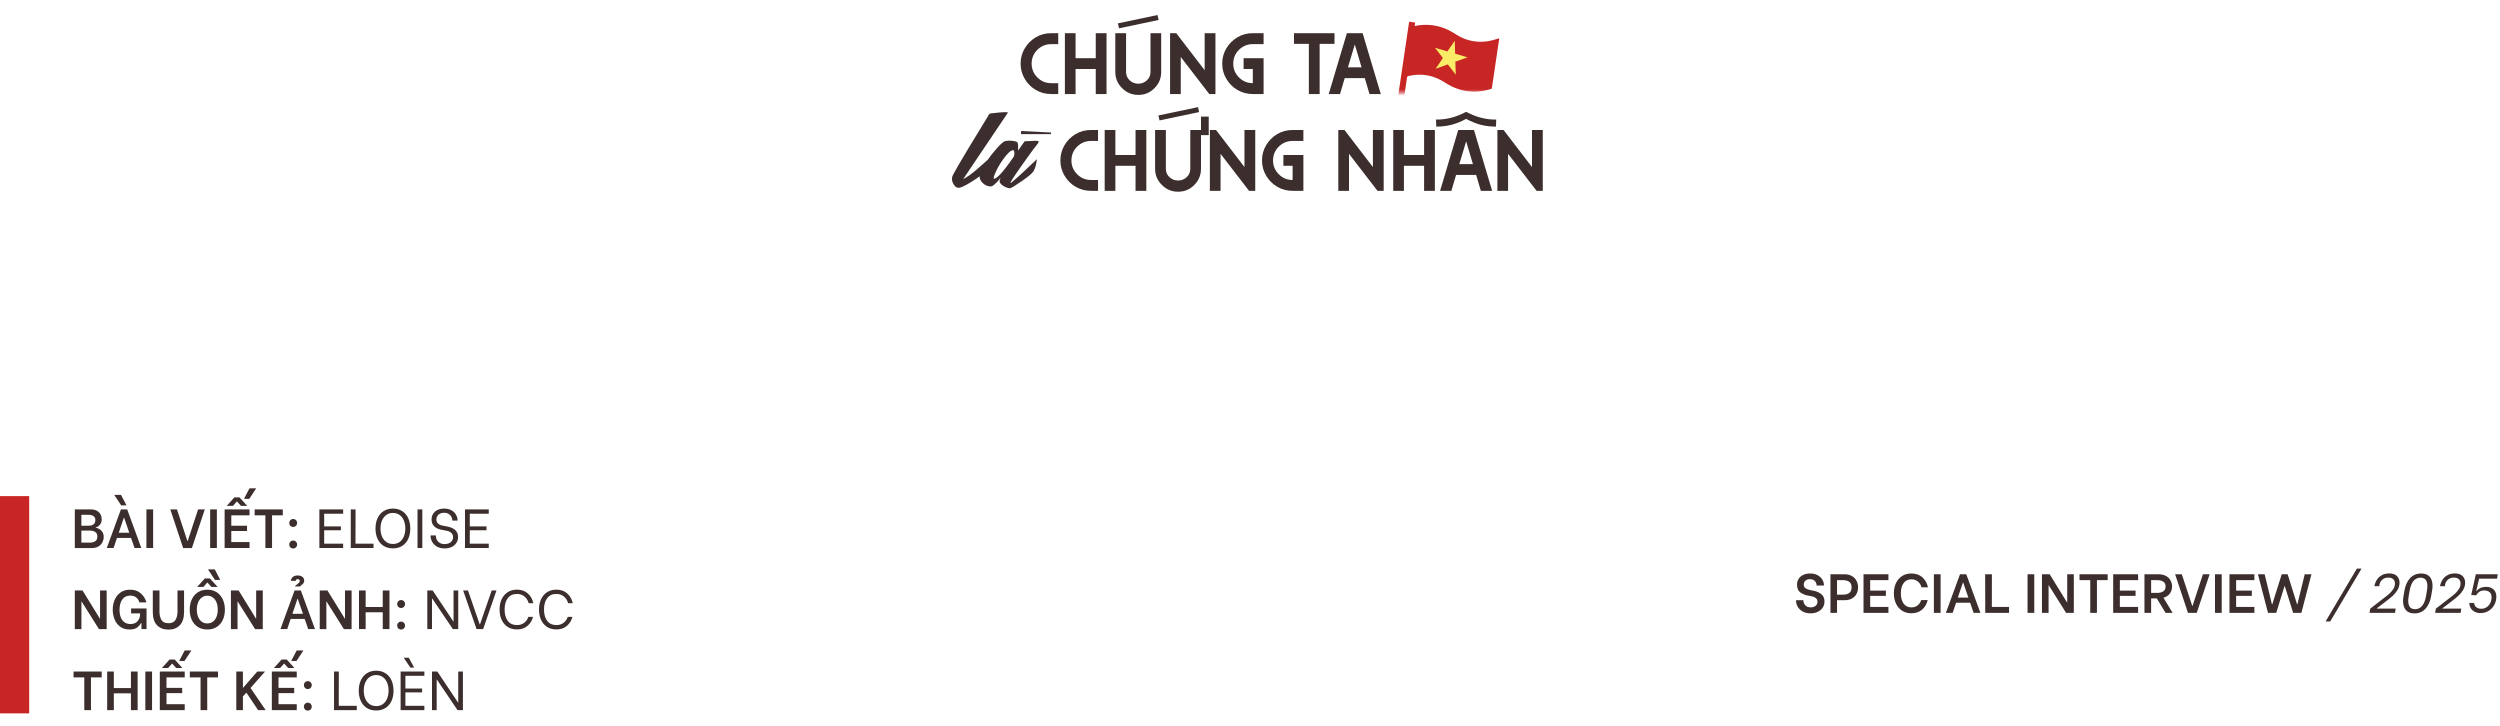
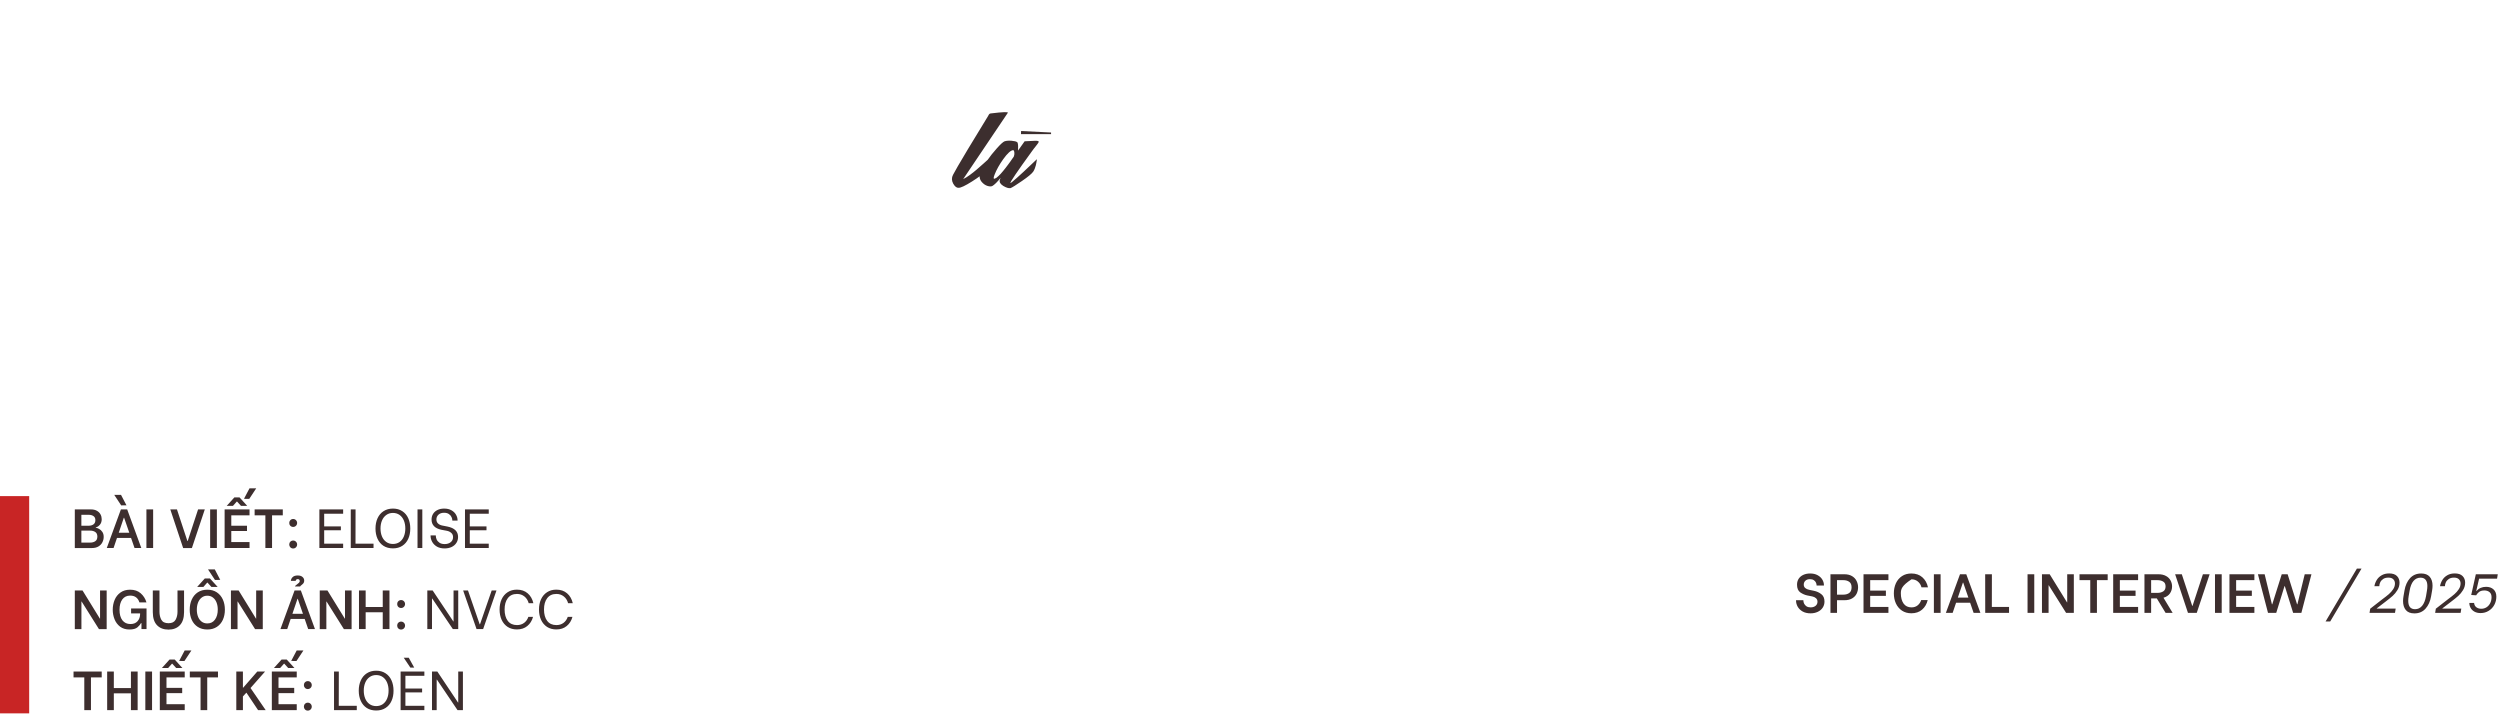
<svg xmlns="http://www.w3.org/2000/svg" width="771" height="224" viewBox="0 0 771 224" fill="none">
-   <path d="M324.189 29C322.455 29 320.873 28.58 319.443 27.74C318.014 26.9 316.879 25.765 316.039 24.335C315.181 22.905 314.752 21.333 314.752 19.617C314.752 17.883 315.181 16.31 316.039 14.898C316.861 13.504 317.996 12.369 319.443 11.494C320.873 10.654 322.455 10.234 324.189 10.234H326.36V13.611H324.189C322.544 13.611 321.124 14.192 319.926 15.354C318.746 16.534 318.157 17.955 318.157 19.617C318.157 21.279 318.746 22.7 319.926 23.88C321.106 25.059 322.527 25.649 324.189 25.649H326.36V29H324.189ZM331.71 10.234V17.955H337.929V10.234H341.254V29H337.929V21.279H331.71V29H328.412V10.234H331.71ZM347.282 10.234V22.191C347.282 23.227 347.649 24.085 348.381 24.764C349.114 25.461 349.999 25.81 351.036 25.81C352.072 25.81 352.966 25.461 353.716 24.764C354.449 24.085 354.816 23.227 354.816 22.191V10.234H358.113V22.191C358.113 24.139 357.425 25.801 356.049 27.177C354.691 28.571 353.028 29.268 351.062 29.268H351.036C349.087 29.268 347.425 28.571 346.049 27.177C344.655 25.801 343.958 24.139 343.958 22.191V10.234H347.282ZM356.987 4.63L357.309 6.159L345.111 8.732L344.762 7.204L356.987 4.63ZM364.148 17.579V29H360.85V10.234H362.754L371.52 21.654V10.234H374.845V29H372.941L364.148 17.579ZM386.368 29C384.634 29 383.053 28.58 381.623 27.74C380.193 26.9 379.058 25.765 378.218 24.335C377.36 22.905 376.931 21.333 376.931 19.617C376.931 17.883 377.36 16.31 378.218 14.898C379.04 13.504 380.175 12.369 381.623 11.494C383.053 10.654 384.634 10.234 386.368 10.234H389.692V13.611H386.368C384.724 13.611 383.303 14.192 382.105 15.354C380.926 16.534 380.336 17.955 380.336 19.617C380.336 21.279 380.926 22.7 382.105 23.88C383.285 25.059 384.706 25.649 386.368 25.649V21.279H383.526V17.955H389.692V29H386.368ZM399.068 10.234H411.561V13.531H406.976V29H403.652V13.531H399.068V10.234ZM425.836 29H422.35L420.903 24.094H414.71L413.262 29H409.777L415.38 10.234H420.232L425.836 29ZM419.911 20.77L417.82 13.719L415.702 20.77H419.911Z" fill="#3D2E2E" />
-   <path d="M336.461 58.857C334.727 58.857 333.145 58.437 331.716 57.597C330.286 56.757 329.151 55.623 328.311 54.193C327.453 52.763 327.024 51.19 327.024 49.474C327.024 47.741 327.453 46.168 328.311 44.756C329.133 43.362 330.268 42.227 331.716 41.351C333.145 40.511 334.727 40.091 336.461 40.091H338.632V43.469H336.461C334.817 43.469 333.396 44.05 332.198 45.212C331.019 46.391 330.429 47.812 330.429 49.474C330.429 51.136 331.019 52.557 332.198 53.737C333.378 54.916 334.799 55.506 336.461 55.506H338.632V58.857H336.461ZM343.982 40.091V47.812H350.202V40.091H353.526V58.857H350.202V51.136H343.982V58.857H340.684V40.091H343.982ZM372.771 41.673H370.385V52.048C370.385 53.996 369.697 55.658 368.321 57.034C366.963 58.428 365.301 59.126 363.334 59.126H363.308C361.36 59.126 359.697 58.428 358.321 57.034C356.927 55.658 356.23 53.996 356.23 52.048V40.091H359.554V52.048C359.554 53.084 359.921 53.942 360.654 54.622C361.386 55.319 362.271 55.667 363.308 55.667C364.344 55.667 365.238 55.319 365.989 54.622C366.721 53.942 367.088 53.084 367.088 52.048V40.091H370.385V35.962H372.771V41.673ZM369.474 33.04L369.796 34.568L357.597 37.142L357.249 35.614L369.474 33.04ZM376.42 47.437V58.857H373.122V40.091H375.026L383.792 51.512V40.091H387.117V58.857H385.213L376.42 47.437ZM398.64 58.857C396.907 58.857 395.325 58.437 393.895 57.597C392.465 56.757 391.33 55.623 390.49 54.193C389.632 52.763 389.203 51.19 389.203 49.474C389.203 47.741 389.632 46.168 390.49 44.756C391.312 43.362 392.447 42.227 393.895 41.351C395.325 40.511 396.907 40.091 398.64 40.091H401.965V43.469H398.64C396.996 43.469 395.575 44.05 394.378 45.212C393.198 46.391 392.608 47.812 392.608 49.474C392.608 51.136 393.198 52.557 394.378 53.737C395.557 54.916 396.978 55.506 398.64 55.506V51.136H395.798V47.812H401.965V58.857H398.64ZM416.031 47.437V58.857H412.734V40.091H414.637L423.404 51.512V40.091H426.728V58.857H424.825L416.031 47.437ZM432.97 40.091V47.812H439.19V40.091H442.514V58.857H439.19V51.136H432.97V58.857H429.673V40.091H432.97ZM460.178 58.857H456.693L455.245 53.951H449.052L447.605 58.857H444.119L449.723 40.091H454.575L460.178 58.857ZM454.253 50.627L452.162 43.576L450.044 50.627H454.253ZM442.859 36.874C445.987 36.928 449.088 36.132 452.162 34.488C455.218 36.132 458.31 36.928 461.438 36.874L461.358 39.045C459.821 39.063 458.284 38.885 456.747 38.509C455.227 38.116 453.699 37.499 452.162 36.659C450.625 37.499 449.088 38.116 447.551 38.509C446.014 38.885 444.477 39.063 442.94 39.045L442.859 36.874ZM465.094 47.437V58.857H461.797V40.091H463.7L472.467 51.512V40.091H475.791V58.857H473.888L465.094 47.437Z" fill="#3D2E2E" />
  <path d="M305.681 34.966C309.345 34.519 311.051 34.465 310.801 34.805L297.048 55.233C297.602 54.983 298.281 54.563 299.086 53.974C299.89 53.384 300.569 52.847 301.123 52.365C301.695 51.882 302.419 51.248 303.295 50.462C304.17 49.675 304.698 49.202 304.876 49.041C304.894 49.094 304.903 49.175 304.903 49.282C304.903 49.389 304.894 49.595 304.876 49.898C304.859 50.202 304.823 50.497 304.769 50.783C304.733 51.051 304.644 51.364 304.501 51.721C304.358 52.079 304.188 52.392 303.992 52.66C303.313 53.518 301.91 54.617 299.783 55.957C297.656 57.298 296.271 57.95 295.627 57.914C295.037 57.968 294.483 57.539 293.965 56.628C293.465 55.698 293.447 54.796 293.912 53.92C294.34 53.044 295.86 50.426 298.469 46.065C301.096 41.704 303.152 38.326 304.635 35.931C304.653 35.895 304.689 35.833 304.742 35.743C304.814 35.636 304.85 35.574 304.85 35.556C304.868 35.52 304.894 35.466 304.93 35.395C304.984 35.323 305.019 35.279 305.037 35.261C305.055 35.225 305.082 35.189 305.118 35.154C305.171 35.1 305.216 35.073 305.252 35.073C305.288 35.055 305.323 35.037 305.359 35.019C305.395 35.002 305.439 34.993 305.493 34.993C305.565 34.975 305.627 34.966 305.681 34.966ZM313.961 46.44L315.998 43.572L318.84 43.438C319.126 43.42 319.358 43.411 319.537 43.411C319.716 43.411 319.868 43.429 319.993 43.464C320.136 43.482 320.225 43.509 320.261 43.545C320.315 43.563 320.332 43.625 320.315 43.732C320.315 43.84 320.279 43.947 320.207 44.054C320.136 44.144 320.029 44.295 319.886 44.51C319.743 44.706 319.591 44.903 319.43 45.1C319.287 45.278 319.081 45.538 318.813 45.877C318.563 46.217 318.322 46.547 318.089 46.869C313.693 52.928 311.53 56.118 311.602 56.44C311.637 56.547 312.334 55.993 313.693 54.778C315.069 53.544 316.427 52.285 317.768 50.998L319.778 49.094C319.76 49.166 319.752 49.255 319.752 49.362C319.752 49.47 319.716 49.693 319.644 50.032C319.591 50.354 319.528 50.667 319.457 50.971C319.385 51.257 319.278 51.587 319.135 51.963C318.992 52.338 318.831 52.66 318.652 52.928C318.206 53.571 317.044 54.536 315.167 55.823C313.308 57.11 312.129 57.843 311.628 58.022C311.074 58.111 310.342 57.888 309.43 57.351C308.536 56.797 308.17 56.19 308.331 55.528L308.572 54.831C308.143 55.421 307.678 55.957 307.178 56.44C306.695 56.905 306.32 57.209 306.052 57.351C305.695 57.548 305.176 57.539 304.497 57.325C303.836 57.11 303.237 56.681 302.701 56.038C302.183 55.394 302.004 54.653 302.165 53.813C302.361 52.83 303.076 51.453 304.309 49.684C305.292 48.272 306.347 46.941 307.473 45.69C308.617 44.42 309.403 43.715 309.832 43.572C310.404 43.393 311.119 43.339 311.977 43.411C312.835 43.482 313.407 43.625 313.693 43.84C313.836 43.947 313.925 44.224 313.961 44.671C313.997 45.1 313.997 45.502 313.961 45.877V46.44ZM312.647 48.317C312.808 47.906 312.871 47.504 312.835 47.11C312.817 46.699 312.71 46.431 312.513 46.306C311.762 46.306 310.717 47.244 309.376 49.121C308.197 50.783 307.321 52.347 306.749 53.813C306.374 54.76 306.347 55.198 306.669 55.126C306.83 55.09 307.017 55.01 307.232 54.885C307.446 54.742 307.67 54.554 307.902 54.322C308.152 54.072 308.393 53.831 308.626 53.598C308.858 53.366 309.117 53.062 309.403 52.687C309.707 52.311 309.957 51.998 310.154 51.748C310.35 51.498 310.601 51.167 310.905 50.756C311.226 50.327 311.45 50.024 311.575 49.845C311.7 49.648 311.896 49.362 312.165 48.987C312.451 48.594 312.611 48.37 312.647 48.317ZM324.148 41.373H314.872L314.899 40.408L324.148 40.864V41.373Z" fill="#3C2E2E" />
  <mask id="mask0_18_798" style="mask-type:alpha" maskUnits="userSpaceOnUse" x="427" y="5" width="38" height="24">
    <rect x="427.68" y="5.838" width="36.979" height="22.771" fill="#D9D9D9" />
  </mask>
  <g mask="url(#mask0_18_798)">
    <g clip-path="url(#clip0_18_798)">
-       <path d="M434.576 6.688L436.439 6.963L436.284 8.016C436.439 7.989 436.538 7.973 436.636 7.954C439.183 7.472 441.729 7.564 444.275 8.323C446.011 8.841 447.548 9.652 449.008 10.597C451.321 12.093 453.898 12.906 456.775 12.886C458.462 12.873 460.041 12.531 461.572 12.038C461.824 11.957 462.082 11.887 462.353 11.808C462.356 11.867 462.361 11.893 462.358 11.918C461.604 17.015 460.852 22.112 460.091 27.208C460.078 27.293 459.965 27.394 459.866 27.427C459.507 27.547 459.138 27.65 458.766 27.743C455.886 28.463 452.975 28.468 450.029 27.568C448.351 27.055 446.857 26.266 445.437 25.352C442.046 23.169 438.36 22.521 434.386 23.438C434.098 23.504 433.968 23.603 433.93 23.871C433.509 26.829 433.066 29.785 432.629 32.741L432.584 33.046L430.72 32.771L434.576 6.688Z" fill="#C82525" />
      <path d="M448.645 12.553L448.762 16.552L452.603 17.676L448.835 19.024L448.953 23.024L446.507 19.857L442.739 21.205L444.995 17.9L442.549 14.734L446.389 15.858L448.645 12.553Z" fill="#FAEC67" />
    </g>
  </g>
  <path d="M23.071 157.1H28.018C28.777 157.1 29.406 157.247 29.905 157.542C30.404 157.825 30.772 158.199 31.01 158.664C31.248 159.117 31.367 159.605 31.367 160.126C31.367 160.829 31.174 161.401 30.789 161.843C30.415 162.274 29.996 162.546 29.531 162.659V162.761C29.848 162.795 30.194 162.914 30.568 163.118C30.953 163.322 31.282 163.628 31.554 164.036C31.837 164.444 31.979 164.96 31.979 165.583C31.979 166.15 31.849 166.694 31.588 167.215C31.339 167.736 30.942 168.167 30.398 168.507C29.854 168.847 29.168 169.017 28.341 169.017H23.071V157.1ZM27.389 162.132C27.944 162.132 28.42 161.996 28.817 161.724C29.214 161.441 29.412 161.004 29.412 160.415C29.412 159.837 29.214 159.418 28.817 159.157C28.432 158.896 27.956 158.766 27.389 158.766H25.094V162.132H27.389ZM27.848 167.334C28.449 167.334 28.959 167.192 29.378 166.909C29.809 166.626 30.024 166.15 30.024 165.481C30.024 164.824 29.809 164.353 29.378 164.07C28.959 163.787 28.449 163.645 27.848 163.645H25.094V167.334H27.848ZM40.415 165.889H36.08L35.026 169H32.935L37.287 157.1H39.225L43.577 169H41.486L40.415 165.889ZM39.871 164.291L38.273 159.667H38.188L36.624 164.291H39.871ZM35.23 152.612H37.321L39.004 155.842L37.372 155.859L35.23 152.612ZM45.154 157.1H47.227V169H45.154V157.1ZM52.519 157.1H54.575L57.788 166.841H57.891L61.087 157.1H63.16L59.182 169.017H56.48L52.519 157.1ZM64.81 157.1H66.884V169H64.81V157.1ZM71.331 158.919V162.132H76.175V163.764H71.331V167.181H76.957V169H69.273V157.1H76.957V158.919H71.331ZM72.282 153.394H73.864L76.243 156.012H74.323L73.099 154.669H73.031L71.841 156.012H69.919L72.282 153.394ZM75.24 153.836L76.941 150.606H79.014L76.873 153.853L75.24 153.836ZM87.215 158.919H83.9V169H81.843V158.919H78.528V157.1H87.215V158.919ZM90.408 169.153C90.068 169.153 89.779 169.034 89.541 168.796C89.314 168.558 89.201 168.269 89.201 167.929C89.201 167.589 89.314 167.3 89.541 167.062C89.779 166.824 90.068 166.705 90.408 166.705C90.759 166.705 91.048 166.824 91.275 167.062C91.513 167.3 91.632 167.589 91.632 167.929C91.632 168.269 91.513 168.558 91.275 168.796C91.037 169.034 90.748 169.153 90.408 169.153ZM90.408 162.506C90.068 162.506 89.779 162.387 89.541 162.149C89.314 161.911 89.201 161.622 89.201 161.282C89.201 160.942 89.314 160.653 89.541 160.415C89.779 160.177 90.068 160.058 90.408 160.058C90.759 160.058 91.048 160.177 91.275 160.415C91.513 160.653 91.632 160.942 91.632 161.282C91.632 161.622 91.513 161.911 91.275 162.149C91.037 162.387 90.748 162.506 90.408 162.506ZM99.976 158.426V162.336H105.127V163.526H99.976V167.674H105.824V169H98.497V157.1H105.824V158.426H99.976ZM115.196 167.674V169H108.175V157.1H109.654L109.637 167.674H115.196ZM121.192 169.119C120.058 169.119 119.084 168.858 118.268 168.337C117.463 167.816 116.851 167.09 116.432 166.161C116.012 165.232 115.803 164.178 115.803 162.999C115.803 161.82 116.012 160.766 116.432 159.837C116.862 158.896 117.48 158.165 118.285 157.644C119.101 157.111 120.07 156.845 121.192 156.845C122.302 156.845 123.26 157.111 124.065 157.644C124.869 158.165 125.481 158.891 125.901 159.82C126.32 160.749 126.53 161.815 126.53 163.016C126.53 164.206 126.32 165.26 125.901 166.178C125.481 167.096 124.869 167.816 124.065 168.337C123.26 168.858 122.302 169.119 121.192 169.119ZM121.175 167.759C121.957 167.759 122.637 167.561 123.215 167.164C123.793 166.756 124.235 166.189 124.541 165.464C124.847 164.739 125 163.911 125 162.982C125 162.053 124.847 161.225 124.541 160.5C124.235 159.775 123.793 159.208 123.215 158.8C122.637 158.392 121.957 158.188 121.175 158.188C120.393 158.188 119.713 158.398 119.135 158.817C118.557 159.225 118.115 159.792 117.809 160.517C117.503 161.242 117.35 162.064 117.35 162.982C117.35 163.911 117.503 164.739 117.809 165.464C118.115 166.178 118.557 166.739 119.135 167.147C119.713 167.555 120.393 167.759 121.175 167.759ZM128.763 157.1H130.242V169H128.763V157.1ZM137.104 169.136C136.186 169.136 135.399 168.949 134.741 168.575C134.095 168.19 133.608 167.697 133.279 167.096C132.951 166.495 132.786 165.866 132.786 165.209V165.124H134.401V165.209C134.401 165.606 134.492 166.002 134.673 166.399C134.866 166.796 135.166 167.13 135.574 167.402C135.982 167.663 136.504 167.793 137.138 167.793C137.886 167.793 138.504 167.6 138.991 167.215C139.479 166.83 139.722 166.308 139.722 165.651C139.722 165.107 139.541 164.676 139.178 164.359C138.827 164.03 138.374 163.809 137.818 163.696L136.084 163.373C134.09 162.931 133.092 161.883 133.092 160.228C133.092 159.548 133.257 158.953 133.585 158.443C133.914 157.933 134.367 157.542 134.945 157.27C135.535 156.987 136.215 156.845 136.985 156.845C137.858 156.845 138.606 157.021 139.229 157.372C139.853 157.723 140.323 158.182 140.64 158.749C140.958 159.304 141.116 159.882 141.116 160.483V160.551H139.501V160.5C139.501 160.16 139.416 159.814 139.246 159.463C139.088 159.1 138.816 158.789 138.43 158.528C138.056 158.267 137.558 158.137 136.934 158.137C136.22 158.137 135.648 158.335 135.217 158.732C134.798 159.129 134.588 159.622 134.588 160.211C134.588 160.71 134.753 161.118 135.081 161.435C135.41 161.752 135.858 161.968 136.424 162.081L137.988 162.387C140.176 162.829 141.269 163.9 141.269 165.6C141.269 166.291 141.094 166.903 140.742 167.436C140.402 167.969 139.915 168.388 139.28 168.694C138.646 168.989 137.92 169.136 137.104 169.136ZM144.883 158.426V162.336H150.034V163.526H144.883V167.674H150.731V169H143.404V157.1H150.731V158.426H144.883ZM23.071 182.1H25.451L30.806 190.787H30.857V182.1H32.897V194.017H30.517L25.179 185.517H25.111V194.017H23.071V182.1ZM39.92 194.136C38.786 194.136 37.829 193.847 37.047 193.269C36.276 192.68 35.704 191.92 35.33 190.991C34.956 190.062 34.769 189.076 34.769 188.033C34.769 186.968 34.961 185.965 35.347 185.024C35.732 184.083 36.327 183.324 37.132 182.746C37.936 182.157 38.934 181.862 40.124 181.862C41.461 181.862 42.549 182.23 43.388 182.967C44.238 183.704 44.833 184.644 45.173 185.789H42.997C42.804 185.132 42.47 184.616 41.994 184.242C41.518 183.868 40.9 183.681 40.141 183.681C39.098 183.681 38.288 184.078 37.71 184.871C37.143 185.664 36.86 186.73 36.86 188.067C36.86 189.45 37.154 190.526 37.744 191.297C38.344 192.068 39.172 192.453 40.226 192.453C41.155 192.453 41.875 192.175 42.385 191.62C42.906 191.053 43.178 190.351 43.201 189.512V189.172H40.43V187.659H45.19V194H43.626V192.164H43.49C43.286 192.572 42.923 193.003 42.402 193.456C41.88 193.909 41.053 194.136 39.92 194.136ZM51.97 194.17C50.485 194.17 49.306 193.722 48.434 192.827C47.561 191.92 47.125 190.572 47.125 188.781V182.1H49.182V188.662C49.182 189.614 49.374 190.441 49.76 191.144C50.145 191.847 50.882 192.198 51.97 192.198C53.024 192.198 53.749 191.847 54.146 191.144C54.542 190.441 54.741 189.614 54.741 188.662V182.1H56.764V188.781C56.764 190.572 56.327 191.92 55.455 192.827C54.593 193.722 53.432 194.17 51.97 194.17ZM63.948 194.136C62.792 194.136 61.806 193.87 60.99 193.337C60.174 192.804 59.556 192.079 59.137 191.161C58.717 190.232 58.508 189.189 58.508 188.033C58.508 186.877 58.717 185.834 59.137 184.905C59.556 183.964 60.174 183.222 60.99 182.678C61.817 182.134 62.803 181.862 63.948 181.862C65.081 181.862 66.056 182.134 66.872 182.678C67.688 183.222 68.305 183.959 68.725 184.888C69.144 185.817 69.354 186.866 69.354 188.033C69.354 189.189 69.144 190.232 68.725 191.161C68.305 192.079 67.688 192.804 66.872 193.337C66.056 193.87 65.081 194.136 63.948 194.136ZM63.948 192.266C64.956 192.266 65.744 191.869 66.311 191.076C66.877 190.283 67.161 189.257 67.161 187.999C67.161 187.194 67.036 186.469 66.787 185.823C66.537 185.177 66.169 184.667 65.682 184.293C65.206 183.908 64.628 183.715 63.948 183.715C63.268 183.715 62.684 183.908 62.197 184.293C61.709 184.667 61.335 185.183 61.075 185.84C60.825 186.486 60.701 187.211 60.701 188.016C60.701 188.821 60.825 189.546 61.075 190.192C61.324 190.827 61.692 191.331 62.18 191.705C62.667 192.079 63.256 192.266 63.948 192.266ZM63.166 178.394H64.747L67.127 181.012H65.206L63.982 179.669H63.914L62.724 181.012H60.803L63.166 178.394ZM64.152 175.606H66.243L67.926 178.836L66.294 178.853L64.152 175.606ZM71.216 182.1H73.596L78.951 190.787H79.001V182.1H81.041V194.017H78.662L73.323 185.517H73.255V194.017H71.216V182.1ZM93.971 190.889H89.636L88.582 194H86.491L90.843 182.1H92.781L97.133 194H95.042L93.971 190.889ZM93.427 189.291L91.829 184.667H91.744L90.18 189.291H93.427ZM90.962 180.859C90.996 180.757 91.064 180.661 91.166 180.57C91.268 180.468 91.416 180.349 91.608 180.213C91.88 180.02 92.084 179.85 92.22 179.703C92.368 179.544 92.441 179.369 92.441 179.176C92.441 179.006 92.39 178.87 92.288 178.768C92.186 178.655 92.028 178.598 91.812 178.598C91.631 178.598 91.484 178.649 91.37 178.751C91.268 178.853 91.206 178.983 91.183 179.142H89.704C89.738 178.677 89.925 178.286 90.265 177.969C90.605 177.64 91.121 177.476 91.812 177.476C92.458 177.476 92.951 177.629 93.291 177.935C93.643 178.23 93.818 178.609 93.818 179.074C93.818 179.391 93.745 179.646 93.597 179.839C93.45 180.032 93.246 180.23 92.985 180.434C92.883 180.502 92.793 180.576 92.713 180.655C92.634 180.723 92.589 180.791 92.577 180.859H90.962ZM98.608 182.1H100.988L106.343 190.787H106.394V182.1H108.434V194.017H106.054L100.716 185.517H100.648V194.017H98.608V182.1ZM120.112 182.1V194H118.038V188.832H112.768V194H110.711V182.1H112.768V187.2H118.038V182.1H120.112ZM123.694 194.153C123.354 194.153 123.065 194.034 122.827 193.796C122.6 193.558 122.487 193.269 122.487 192.929C122.487 192.589 122.6 192.3 122.827 192.062C123.065 191.824 123.354 191.705 123.694 191.705C124.045 191.705 124.334 191.824 124.561 192.062C124.799 192.3 124.918 192.589 124.918 192.929C124.918 193.269 124.799 193.558 124.561 193.796C124.323 194.034 124.034 194.153 123.694 194.153ZM123.694 187.506C123.354 187.506 123.065 187.387 122.827 187.149C122.6 186.911 122.487 186.622 122.487 186.282C122.487 185.942 122.6 185.653 122.827 185.415C123.065 185.177 123.354 185.058 123.694 185.058C124.045 185.058 124.334 185.177 124.561 185.415C124.799 185.653 124.918 185.942 124.918 186.282C124.918 186.622 124.799 186.911 124.561 187.149C124.323 187.387 124.034 187.506 123.694 187.506ZM131.783 182.1H133.432L139.807 191.654H139.875V182.1H141.32V194H139.654L133.296 184.582H133.228V194H131.783V182.1ZM142.832 182.1H144.328L147.932 192.521H148.034L151.638 182.1H153.117L149.003 194H146.963L142.832 182.1ZM159.426 194.119C158.315 194.119 157.357 193.858 156.553 193.337C155.748 192.804 155.13 192.073 154.7 191.144C154.28 190.215 154.071 189.161 154.071 187.982C154.071 186.803 154.28 185.749 154.7 184.82C155.13 183.891 155.748 183.165 156.553 182.644C157.357 182.111 158.315 181.845 159.426 181.845C160.763 181.845 161.868 182.225 162.741 182.984C163.613 183.732 164.197 184.746 164.492 186.027H163.047C162.809 185.154 162.372 184.463 161.738 183.953C161.103 183.432 160.338 183.171 159.443 183.171C158.207 183.171 157.261 183.607 156.604 184.48C155.946 185.341 155.618 186.503 155.618 187.965C155.618 189.438 155.946 190.611 156.604 191.484C157.261 192.345 158.207 192.776 159.443 192.776C160.293 192.776 161.024 192.549 161.636 192.096C162.248 191.631 162.684 191.014 162.945 190.243H164.39C164.072 191.422 163.483 192.362 162.622 193.065C161.772 193.768 160.706 194.119 159.426 194.119ZM171.578 194.119C170.467 194.119 169.51 193.858 168.705 193.337C167.9 192.804 167.283 192.073 166.852 191.144C166.433 190.215 166.223 189.161 166.223 187.982C166.223 186.803 166.433 185.749 166.852 184.82C167.283 183.891 167.9 183.165 168.705 182.644C169.51 182.111 170.467 181.845 171.578 181.845C172.915 181.845 174.02 182.225 174.893 182.984C175.766 183.732 176.349 184.746 176.644 186.027H175.199C174.961 185.154 174.525 184.463 173.89 183.953C173.255 183.432 172.49 183.171 171.595 183.171C170.36 183.171 169.413 183.607 168.756 184.48C168.099 185.341 167.77 186.503 167.77 187.965C167.77 189.438 168.099 190.611 168.756 191.484C169.413 192.345 170.36 192.776 171.595 192.776C172.445 192.776 173.176 192.549 173.788 192.096C174.4 191.631 174.836 191.014 175.097 190.243H176.542C176.225 191.422 175.635 192.362 174.774 193.065C173.924 193.768 172.859 194.119 171.578 194.119ZM31.367 208.919H28.052V219H25.995V208.919H22.68V207.1H31.367V208.919ZM42.45 207.1V219H40.376V213.832H35.105V219H33.048V207.1H35.105V212.2H40.376V207.1H42.45ZM44.821 207.1H46.895V219H44.821V207.1ZM51.342 208.919V212.132H56.187V213.764H51.342V217.181H56.969V219H49.285V207.1H56.969V208.919H51.342ZM52.294 203.394H53.875L56.255 206.012H54.334L53.11 204.669H53.042L51.852 206.012H49.931L52.294 203.394ZM55.252 203.836L56.952 200.606H59.026L56.884 203.853L55.252 203.836ZM67.226 208.919H63.911V219H61.854V208.919H58.539V207.1H67.226V208.919ZM72.875 207.1H74.915V212.081H75L79.352 207.1H81.749L77.261 212.183L81.936 219H79.59L75.986 213.611L74.915 214.784V219H72.875V207.1ZM85.89 208.919V212.132H90.735V213.764H85.89V217.181H91.517V219H83.833V207.1H91.517V208.919H85.89ZM86.842 203.394H88.423L90.803 206.012H88.882L87.658 204.669H87.59L86.4 206.012H84.479L86.842 203.394ZM89.8 203.836L91.5 200.606H93.574L91.432 203.853L89.8 203.836ZM94.923 219.153C94.583 219.153 94.294 219.034 94.056 218.796C93.83 218.558 93.716 218.269 93.716 217.929C93.716 217.589 93.83 217.3 94.056 217.062C94.294 216.824 94.583 216.705 94.923 216.705C95.275 216.705 95.564 216.824 95.79 217.062C96.028 217.3 96.147 217.589 96.147 217.929C96.147 218.269 96.028 218.558 95.79 218.796C95.552 219.034 95.263 219.153 94.923 219.153ZM94.923 212.506C94.583 212.506 94.294 212.387 94.056 212.149C93.83 211.911 93.716 211.622 93.716 211.282C93.716 210.942 93.83 210.653 94.056 210.415C94.294 210.177 94.583 210.058 94.923 210.058C95.275 210.058 95.564 210.177 95.79 210.415C96.028 210.653 96.147 210.942 96.147 211.282C96.147 211.622 96.028 211.911 95.79 212.149C95.552 212.387 95.263 212.506 94.923 212.506ZM110.033 217.674V219H103.012V207.1H104.491L104.474 217.674H110.033ZM116.028 219.119C114.895 219.119 113.92 218.858 113.104 218.337C112.3 217.816 111.688 217.09 111.268 216.161C110.849 215.232 110.639 214.178 110.639 212.999C110.639 211.82 110.849 210.766 111.268 209.837C111.699 208.896 112.317 208.165 113.121 207.644C113.937 207.111 114.906 206.845 116.028 206.845C117.139 206.845 118.097 207.111 118.901 207.644C119.706 208.165 120.318 208.891 120.737 209.82C121.157 210.749 121.366 211.815 121.366 213.016C121.366 214.206 121.157 215.26 120.737 216.178C120.318 217.096 119.706 217.816 118.901 218.337C118.097 218.858 117.139 219.119 116.028 219.119ZM116.011 217.759C116.793 217.759 117.473 217.561 118.051 217.164C118.629 216.756 119.071 216.189 119.377 215.464C119.683 214.739 119.836 213.911 119.836 212.982C119.836 212.053 119.683 211.225 119.377 210.5C119.071 209.775 118.629 209.208 118.051 208.8C117.473 208.392 116.793 208.188 116.011 208.188C115.229 208.188 114.549 208.398 113.971 208.817C113.393 209.225 112.951 209.792 112.645 210.517C112.339 211.242 112.186 212.064 112.186 212.982C112.186 213.911 112.339 214.739 112.645 215.464C112.951 216.178 113.393 216.739 113.971 217.147C114.549 217.555 115.229 217.759 116.011 217.759ZM125.027 208.426V212.336H130.178V213.526H125.027V217.674H130.875V219H123.548V207.1H130.875V208.426H125.027ZM124.517 202.85H126.064L127.747 205.893H126.557L124.517 202.85ZM133.227 207.1H134.876L141.251 216.654H141.319V207.1H142.764V219H141.098L134.74 209.582H134.672V219H133.227V207.1Z" fill="#3D2E2E" />
-   <path d="M558.37 189.153C557.43 189.153 556.619 188.966 555.939 188.592C555.271 188.207 554.761 187.714 554.409 187.113C554.069 186.501 553.899 185.866 553.899 185.209V185.107H556.16V185.209C556.16 185.526 556.24 185.849 556.398 186.178C556.557 186.495 556.801 186.767 557.129 186.994C557.469 187.209 557.894 187.317 558.404 187.317C559.016 187.317 559.521 187.158 559.917 186.841C560.314 186.524 560.512 186.099 560.512 185.566C560.512 185.113 560.354 184.75 560.036 184.478C559.73 184.206 559.345 184.025 558.88 183.934L557.333 183.628C556.597 183.469 555.888 183.158 555.208 182.693C554.54 182.217 554.205 181.424 554.205 180.313C554.205 179.61 554.375 178.998 554.715 178.477C555.067 177.956 555.543 177.559 556.143 177.287C556.755 177.004 557.458 176.862 558.251 176.862C559.147 176.862 559.912 177.038 560.546 177.389C561.192 177.74 561.68 178.194 562.008 178.749C562.337 179.304 562.501 179.888 562.501 180.5V180.568H560.24V180.517C560.24 180.245 560.172 179.962 560.036 179.667C559.912 179.372 559.691 179.123 559.373 178.919C559.067 178.715 558.665 178.613 558.166 178.613C557.588 178.613 557.129 178.772 556.789 179.089C556.449 179.406 556.279 179.809 556.279 180.296C556.279 180.738 556.432 181.089 556.738 181.35C557.044 181.611 557.441 181.792 557.928 181.894L559.407 182.2C560.28 182.381 561.039 182.727 561.685 183.237C562.343 183.736 562.671 184.495 562.671 185.515C562.671 186.229 562.484 186.864 562.11 187.419C561.748 187.963 561.238 188.388 560.58 188.694C559.934 189 559.198 189.153 558.37 189.153ZM568.798 177.1C569.75 177.1 570.544 177.293 571.178 177.678C571.813 178.063 572.278 178.562 572.572 179.174C572.878 179.786 573.031 180.438 573.031 181.129C573.031 181.82 572.884 182.472 572.589 183.084C572.295 183.685 571.83 184.172 571.195 184.546C570.561 184.92 569.762 185.107 568.798 185.107H566.537V189H564.514V177.1H568.798ZM568.492 183.39C569.206 183.39 569.807 183.22 570.294 182.88C570.782 182.529 571.025 181.945 571.025 181.129C571.025 180.324 570.782 179.758 570.294 179.429C569.818 179.089 569.218 178.919 568.492 178.919H566.537V183.39H568.492ZM576.765 178.919V182.132H581.61V183.764H576.765V187.181H582.392V189H574.708V177.1H582.392V178.919H576.765ZM589.47 189.136C588.348 189.136 587.379 188.864 586.563 188.32C585.747 187.765 585.124 187.022 584.693 186.093C584.274 185.164 584.064 184.132 584.064 182.999C584.064 181.854 584.274 180.817 584.693 179.888C585.124 178.959 585.747 178.222 586.563 177.678C587.379 177.134 588.348 176.862 589.47 176.862C590.842 176.862 591.969 177.253 592.853 178.035C593.737 178.817 594.315 179.848 594.587 181.129H592.581C592.4 180.404 592.037 179.814 591.493 179.361C590.949 178.896 590.286 178.664 589.504 178.664C588.428 178.664 587.612 179.061 587.056 179.854C586.501 180.636 586.223 181.679 586.223 182.982C586.223 184.285 586.501 185.334 587.056 186.127C587.623 186.92 588.439 187.317 589.504 187.317C590.252 187.317 590.887 187.107 591.408 186.688C591.93 186.257 592.292 185.713 592.496 185.056H594.502C594.219 186.269 593.641 187.255 592.768 188.014C591.896 188.762 590.796 189.136 589.47 189.136ZM596.408 177.1H598.482V189H596.408V177.1ZM607.59 185.889H603.255L602.201 189H600.11L604.462 177.1H606.4L610.752 189H608.661L607.59 185.889ZM607.046 184.291L605.448 179.667H605.363L603.799 184.291H607.046ZM619.588 187.181V189H612.244L612.227 177.1H614.301L614.284 187.181H619.588ZM625.295 177.1H627.369V189H625.295V177.1ZM629.742 177.1H632.122L637.477 185.787H637.528V177.1H639.568V189.017H637.188L631.85 180.517H631.782V189.017H629.742V177.1ZM650.008 178.919H646.693V189H644.636V178.919H641.321V177.1H650.008V178.919ZM653.763 178.919V182.132H658.608V183.764H653.763V187.181H659.39V189H651.706V177.1H659.39V178.919H653.763ZM665.159 184.546H663.408V189H661.351V177.1H665.635C666.587 177.1 667.381 177.281 668.015 177.644C668.65 177.995 669.115 178.46 669.409 179.038C669.715 179.605 669.868 180.211 669.868 180.857C669.868 181.65 669.647 182.37 669.205 183.016C668.763 183.651 668.1 184.093 667.216 184.342L670.038 189H667.862L665.159 184.546ZM663.408 182.846H665.329C666.043 182.846 666.644 182.693 667.131 182.387C667.619 182.081 667.862 181.571 667.862 180.857C667.862 180.143 667.619 179.644 667.131 179.361C666.655 179.066 666.055 178.919 665.329 178.919H663.408V182.846ZM670.81 177.1H672.867L676.08 186.841H676.182L679.378 177.1H681.452L677.474 189.017H674.771L670.81 177.1ZM683.102 177.1H685.176V189H683.102V177.1ZM689.623 178.919V182.132H694.468V183.764H689.623V187.181H695.25V189H687.566V177.1H695.25V178.919H689.623ZM696.344 177.1H698.418L700.662 186.365H700.764L703.688 177.1H705.507L708.414 186.365H708.516L710.777 177.1H712.851L709.74 189.017H707.207L704.64 180.772H704.538L701.988 189.017H699.455L696.344 177.1ZM726.869 175.349H728.297L718.641 191.652H717.213L726.869 175.349ZM730.97 187.725L734.268 185.158L734.659 184.852C735.509 184.229 736.194 183.69 736.716 183.237C737.248 182.772 737.696 182.262 738.059 181.707C738.421 181.152 738.603 180.568 738.603 179.956C738.603 179.423 738.433 178.987 738.093 178.647C737.764 178.307 737.26 178.137 736.58 178.137C735.922 178.137 735.384 178.279 734.965 178.562C734.545 178.845 734.245 179.185 734.064 179.582C733.882 179.967 733.792 180.33 733.792 180.67L733.775 180.789H732.262C732.375 180.12 732.613 179.486 732.976 178.885C733.338 178.284 733.843 177.797 734.489 177.423C735.135 177.038 735.905 176.845 736.801 176.845C737.877 176.845 738.682 177.111 739.215 177.644C739.747 178.177 740.014 178.857 740.014 179.684C740.014 180.511 739.798 181.276 739.368 181.979C738.948 182.67 738.461 183.265 737.906 183.764C737.35 184.263 736.608 184.863 735.679 185.566L733.01 187.606L732.993 187.691H738.824L738.62 189H730.766L730.97 187.725ZM744.603 189.17C743.413 189.17 742.529 188.824 741.951 188.133C741.384 187.442 741.101 186.512 741.101 185.345C741.101 184.914 741.146 184.427 741.237 183.883L741.543 182.115C741.804 180.562 742.37 179.299 743.243 178.324C744.127 177.349 745.277 176.862 746.694 176.862C747.873 176.862 748.751 177.202 749.329 177.882C749.907 178.562 750.196 179.48 750.196 180.636C750.196 181.078 750.151 181.571 750.06 182.115L749.754 183.883C749.493 185.447 748.921 186.722 748.037 187.708C747.164 188.683 746.02 189.17 744.603 189.17ZM744.807 187.878C745.668 187.878 746.388 187.538 746.966 186.858C747.544 186.178 747.952 185.169 748.19 183.832L748.462 182.183C748.553 181.696 748.598 181.208 748.598 180.721C748.598 179.871 748.417 179.231 748.054 178.8C747.703 178.369 747.181 178.154 746.49 178.154C745.617 178.154 744.892 178.494 744.314 179.174C743.747 179.843 743.351 180.846 743.124 182.183L742.835 183.832C742.744 184.399 742.699 184.88 742.699 185.277C742.699 186.138 742.875 186.79 743.226 187.232C743.589 187.663 744.116 187.878 744.807 187.878ZM751.207 187.725L754.505 185.158L754.896 184.852C755.746 184.229 756.432 183.69 756.953 183.237C757.486 182.772 757.933 182.262 758.296 181.707C758.659 181.152 758.84 180.568 758.84 179.956C758.84 179.423 758.67 178.987 758.33 178.647C758.001 178.307 757.497 178.137 756.817 178.137C756.16 178.137 755.621 178.279 755.202 178.562C754.783 178.845 754.482 179.185 754.301 179.582C754.12 179.967 754.029 180.33 754.029 180.67L754.012 180.789H752.499C752.612 180.12 752.85 179.486 753.213 178.885C753.576 178.284 754.08 177.797 754.726 177.423C755.372 177.038 756.143 176.845 757.038 176.845C758.115 176.845 758.919 177.111 759.452 177.644C759.985 178.177 760.251 178.857 760.251 179.684C760.251 180.511 760.036 181.276 759.605 181.979C759.186 182.67 758.698 183.265 758.143 183.764C757.588 184.263 756.845 184.863 755.916 185.566L753.247 187.606L753.23 187.691H759.061L758.857 189H751.003L751.207 187.725ZM765.027 189.068C764.268 189.068 763.628 188.921 763.106 188.626C762.585 188.331 762.194 187.946 761.933 187.47C761.673 186.994 761.542 186.484 761.542 185.94H763.004C763.072 186.552 763.316 187.005 763.735 187.3C764.155 187.595 764.653 187.742 765.231 187.742C765.832 187.742 766.37 187.589 766.846 187.283C767.334 186.966 767.713 186.535 767.985 185.991C768.257 185.447 768.393 184.841 768.393 184.172C768.393 183.469 768.184 182.948 767.764 182.608C767.356 182.268 766.835 182.098 766.2 182.098C765.441 182.098 764.863 182.274 764.466 182.625C764.07 182.976 763.798 183.299 763.65 183.594L762.12 183.492L763.548 177.1H770.314L770.093 178.46H764.551L763.667 182.285H763.735C764.483 181.412 765.469 180.976 766.693 180.976C767.668 180.976 768.439 181.242 769.005 181.775C769.583 182.308 769.872 183.05 769.872 184.002C769.872 184.92 769.663 185.77 769.243 186.552C768.824 187.323 768.24 187.935 767.492 188.388C766.756 188.841 765.934 189.068 765.027 189.068Z" fill="#3D2E2E" />
+   <path d="M558.37 189.153C557.43 189.153 556.619 188.966 555.939 188.592C555.271 188.207 554.761 187.714 554.409 187.113C554.069 186.501 553.899 185.866 553.899 185.209V185.107H556.16V185.209C556.16 185.526 556.24 185.849 556.398 186.178C556.557 186.495 556.801 186.767 557.129 186.994C557.469 187.209 557.894 187.317 558.404 187.317C559.016 187.317 559.521 187.158 559.917 186.841C560.314 186.524 560.512 186.099 560.512 185.566C560.512 185.113 560.354 184.75 560.036 184.478C559.73 184.206 559.345 184.025 558.88 183.934L557.333 183.628C556.597 183.469 555.888 183.158 555.208 182.693C554.54 182.217 554.205 181.424 554.205 180.313C554.205 179.61 554.375 178.998 554.715 178.477C555.067 177.956 555.543 177.559 556.143 177.287C556.755 177.004 557.458 176.862 558.251 176.862C559.147 176.862 559.912 177.038 560.546 177.389C561.192 177.74 561.68 178.194 562.008 178.749C562.337 179.304 562.501 179.888 562.501 180.5V180.568H560.24V180.517C560.24 180.245 560.172 179.962 560.036 179.667C559.912 179.372 559.691 179.123 559.373 178.919C559.067 178.715 558.665 178.613 558.166 178.613C557.588 178.613 557.129 178.772 556.789 179.089C556.449 179.406 556.279 179.809 556.279 180.296C556.279 180.738 556.432 181.089 556.738 181.35C557.044 181.611 557.441 181.792 557.928 181.894L559.407 182.2C560.28 182.381 561.039 182.727 561.685 183.237C562.343 183.736 562.671 184.495 562.671 185.515C562.671 186.229 562.484 186.864 562.11 187.419C561.748 187.963 561.238 188.388 560.58 188.694C559.934 189 559.198 189.153 558.37 189.153ZM568.798 177.1C569.75 177.1 570.544 177.293 571.178 177.678C571.813 178.063 572.278 178.562 572.572 179.174C572.878 179.786 573.031 180.438 573.031 181.129C573.031 181.82 572.884 182.472 572.589 183.084C572.295 183.685 571.83 184.172 571.195 184.546C570.561 184.92 569.762 185.107 568.798 185.107H566.537V189H564.514V177.1H568.798ZM568.492 183.39C569.206 183.39 569.807 183.22 570.294 182.88C570.782 182.529 571.025 181.945 571.025 181.129C571.025 180.324 570.782 179.758 570.294 179.429C569.818 179.089 569.218 178.919 568.492 178.919H566.537V183.39H568.492ZM576.765 178.919V182.132H581.61V183.764H576.765V187.181H582.392V189H574.708V177.1H582.392V178.919H576.765ZM589.47 189.136C588.348 189.136 587.379 188.864 586.563 188.32C585.747 187.765 585.124 187.022 584.693 186.093C584.274 185.164 584.064 184.132 584.064 182.999C584.064 181.854 584.274 180.817 584.693 179.888C585.124 178.959 585.747 178.222 586.563 177.678C587.379 177.134 588.348 176.862 589.47 176.862C590.842 176.862 591.969 177.253 592.853 178.035C593.737 178.817 594.315 179.848 594.587 181.129H592.581C592.4 180.404 592.037 179.814 591.493 179.361C590.949 178.896 590.286 178.664 589.504 178.664C586.501 180.636 586.223 181.679 586.223 182.982C586.223 184.285 586.501 185.334 587.056 186.127C587.623 186.92 588.439 187.317 589.504 187.317C590.252 187.317 590.887 187.107 591.408 186.688C591.93 186.257 592.292 185.713 592.496 185.056H594.502C594.219 186.269 593.641 187.255 592.768 188.014C591.896 188.762 590.796 189.136 589.47 189.136ZM596.408 177.1H598.482V189H596.408V177.1ZM607.59 185.889H603.255L602.201 189H600.11L604.462 177.1H606.4L610.752 189H608.661L607.59 185.889ZM607.046 184.291L605.448 179.667H605.363L603.799 184.291H607.046ZM619.588 187.181V189H612.244L612.227 177.1H614.301L614.284 187.181H619.588ZM625.295 177.1H627.369V189H625.295V177.1ZM629.742 177.1H632.122L637.477 185.787H637.528V177.1H639.568V189.017H637.188L631.85 180.517H631.782V189.017H629.742V177.1ZM650.008 178.919H646.693V189H644.636V178.919H641.321V177.1H650.008V178.919ZM653.763 178.919V182.132H658.608V183.764H653.763V187.181H659.39V189H651.706V177.1H659.39V178.919H653.763ZM665.159 184.546H663.408V189H661.351V177.1H665.635C666.587 177.1 667.381 177.281 668.015 177.644C668.65 177.995 669.115 178.46 669.409 179.038C669.715 179.605 669.868 180.211 669.868 180.857C669.868 181.65 669.647 182.37 669.205 183.016C668.763 183.651 668.1 184.093 667.216 184.342L670.038 189H667.862L665.159 184.546ZM663.408 182.846H665.329C666.043 182.846 666.644 182.693 667.131 182.387C667.619 182.081 667.862 181.571 667.862 180.857C667.862 180.143 667.619 179.644 667.131 179.361C666.655 179.066 666.055 178.919 665.329 178.919H663.408V182.846ZM670.81 177.1H672.867L676.08 186.841H676.182L679.378 177.1H681.452L677.474 189.017H674.771L670.81 177.1ZM683.102 177.1H685.176V189H683.102V177.1ZM689.623 178.919V182.132H694.468V183.764H689.623V187.181H695.25V189H687.566V177.1H695.25V178.919H689.623ZM696.344 177.1H698.418L700.662 186.365H700.764L703.688 177.1H705.507L708.414 186.365H708.516L710.777 177.1H712.851L709.74 189.017H707.207L704.64 180.772H704.538L701.988 189.017H699.455L696.344 177.1ZM726.869 175.349H728.297L718.641 191.652H717.213L726.869 175.349ZM730.97 187.725L734.268 185.158L734.659 184.852C735.509 184.229 736.194 183.69 736.716 183.237C737.248 182.772 737.696 182.262 738.059 181.707C738.421 181.152 738.603 180.568 738.603 179.956C738.603 179.423 738.433 178.987 738.093 178.647C737.764 178.307 737.26 178.137 736.58 178.137C735.922 178.137 735.384 178.279 734.965 178.562C734.545 178.845 734.245 179.185 734.064 179.582C733.882 179.967 733.792 180.33 733.792 180.67L733.775 180.789H732.262C732.375 180.12 732.613 179.486 732.976 178.885C733.338 178.284 733.843 177.797 734.489 177.423C735.135 177.038 735.905 176.845 736.801 176.845C737.877 176.845 738.682 177.111 739.215 177.644C739.747 178.177 740.014 178.857 740.014 179.684C740.014 180.511 739.798 181.276 739.368 181.979C738.948 182.67 738.461 183.265 737.906 183.764C737.35 184.263 736.608 184.863 735.679 185.566L733.01 187.606L732.993 187.691H738.824L738.62 189H730.766L730.97 187.725ZM744.603 189.17C743.413 189.17 742.529 188.824 741.951 188.133C741.384 187.442 741.101 186.512 741.101 185.345C741.101 184.914 741.146 184.427 741.237 183.883L741.543 182.115C741.804 180.562 742.37 179.299 743.243 178.324C744.127 177.349 745.277 176.862 746.694 176.862C747.873 176.862 748.751 177.202 749.329 177.882C749.907 178.562 750.196 179.48 750.196 180.636C750.196 181.078 750.151 181.571 750.06 182.115L749.754 183.883C749.493 185.447 748.921 186.722 748.037 187.708C747.164 188.683 746.02 189.17 744.603 189.17ZM744.807 187.878C745.668 187.878 746.388 187.538 746.966 186.858C747.544 186.178 747.952 185.169 748.19 183.832L748.462 182.183C748.553 181.696 748.598 181.208 748.598 180.721C748.598 179.871 748.417 179.231 748.054 178.8C747.703 178.369 747.181 178.154 746.49 178.154C745.617 178.154 744.892 178.494 744.314 179.174C743.747 179.843 743.351 180.846 743.124 182.183L742.835 183.832C742.744 184.399 742.699 184.88 742.699 185.277C742.699 186.138 742.875 186.79 743.226 187.232C743.589 187.663 744.116 187.878 744.807 187.878ZM751.207 187.725L754.505 185.158L754.896 184.852C755.746 184.229 756.432 183.69 756.953 183.237C757.486 182.772 757.933 182.262 758.296 181.707C758.659 181.152 758.84 180.568 758.84 179.956C758.84 179.423 758.67 178.987 758.33 178.647C758.001 178.307 757.497 178.137 756.817 178.137C756.16 178.137 755.621 178.279 755.202 178.562C754.783 178.845 754.482 179.185 754.301 179.582C754.12 179.967 754.029 180.33 754.029 180.67L754.012 180.789H752.499C752.612 180.12 752.85 179.486 753.213 178.885C753.576 178.284 754.08 177.797 754.726 177.423C755.372 177.038 756.143 176.845 757.038 176.845C758.115 176.845 758.919 177.111 759.452 177.644C759.985 178.177 760.251 178.857 760.251 179.684C760.251 180.511 760.036 181.276 759.605 181.979C759.186 182.67 758.698 183.265 758.143 183.764C757.588 184.263 756.845 184.863 755.916 185.566L753.247 187.606L753.23 187.691H759.061L758.857 189H751.003L751.207 187.725ZM765.027 189.068C764.268 189.068 763.628 188.921 763.106 188.626C762.585 188.331 762.194 187.946 761.933 187.47C761.673 186.994 761.542 186.484 761.542 185.94H763.004C763.072 186.552 763.316 187.005 763.735 187.3C764.155 187.595 764.653 187.742 765.231 187.742C765.832 187.742 766.37 187.589 766.846 187.283C767.334 186.966 767.713 186.535 767.985 185.991C768.257 185.447 768.393 184.841 768.393 184.172C768.393 183.469 768.184 182.948 767.764 182.608C767.356 182.268 766.835 182.098 766.2 182.098C765.441 182.098 764.863 182.274 764.466 182.625C764.07 182.976 763.798 183.299 763.65 183.594L762.12 183.492L763.548 177.1H770.314L770.093 178.46H764.551L763.667 182.285H763.735C764.483 181.412 765.469 180.976 766.693 180.976C767.668 180.976 768.439 181.242 769.005 181.775C769.583 182.308 769.872 183.05 769.872 184.002C769.872 184.92 769.663 185.77 769.243 186.552C768.824 187.323 768.24 187.935 767.492 188.388C766.756 188.841 765.934 189.068 765.027 189.068Z" fill="#3D2E2E" />
  <rect y="153" width="9" height="67" fill="#C82525" />
  <defs>
    <clipPath id="clip0_18_798">
-       <rect width="28.248" height="26.367" fill="white" transform="translate(434.576 6.688) rotate(8.409)" />
-     </clipPath>
+       </clipPath>
  </defs>
</svg>